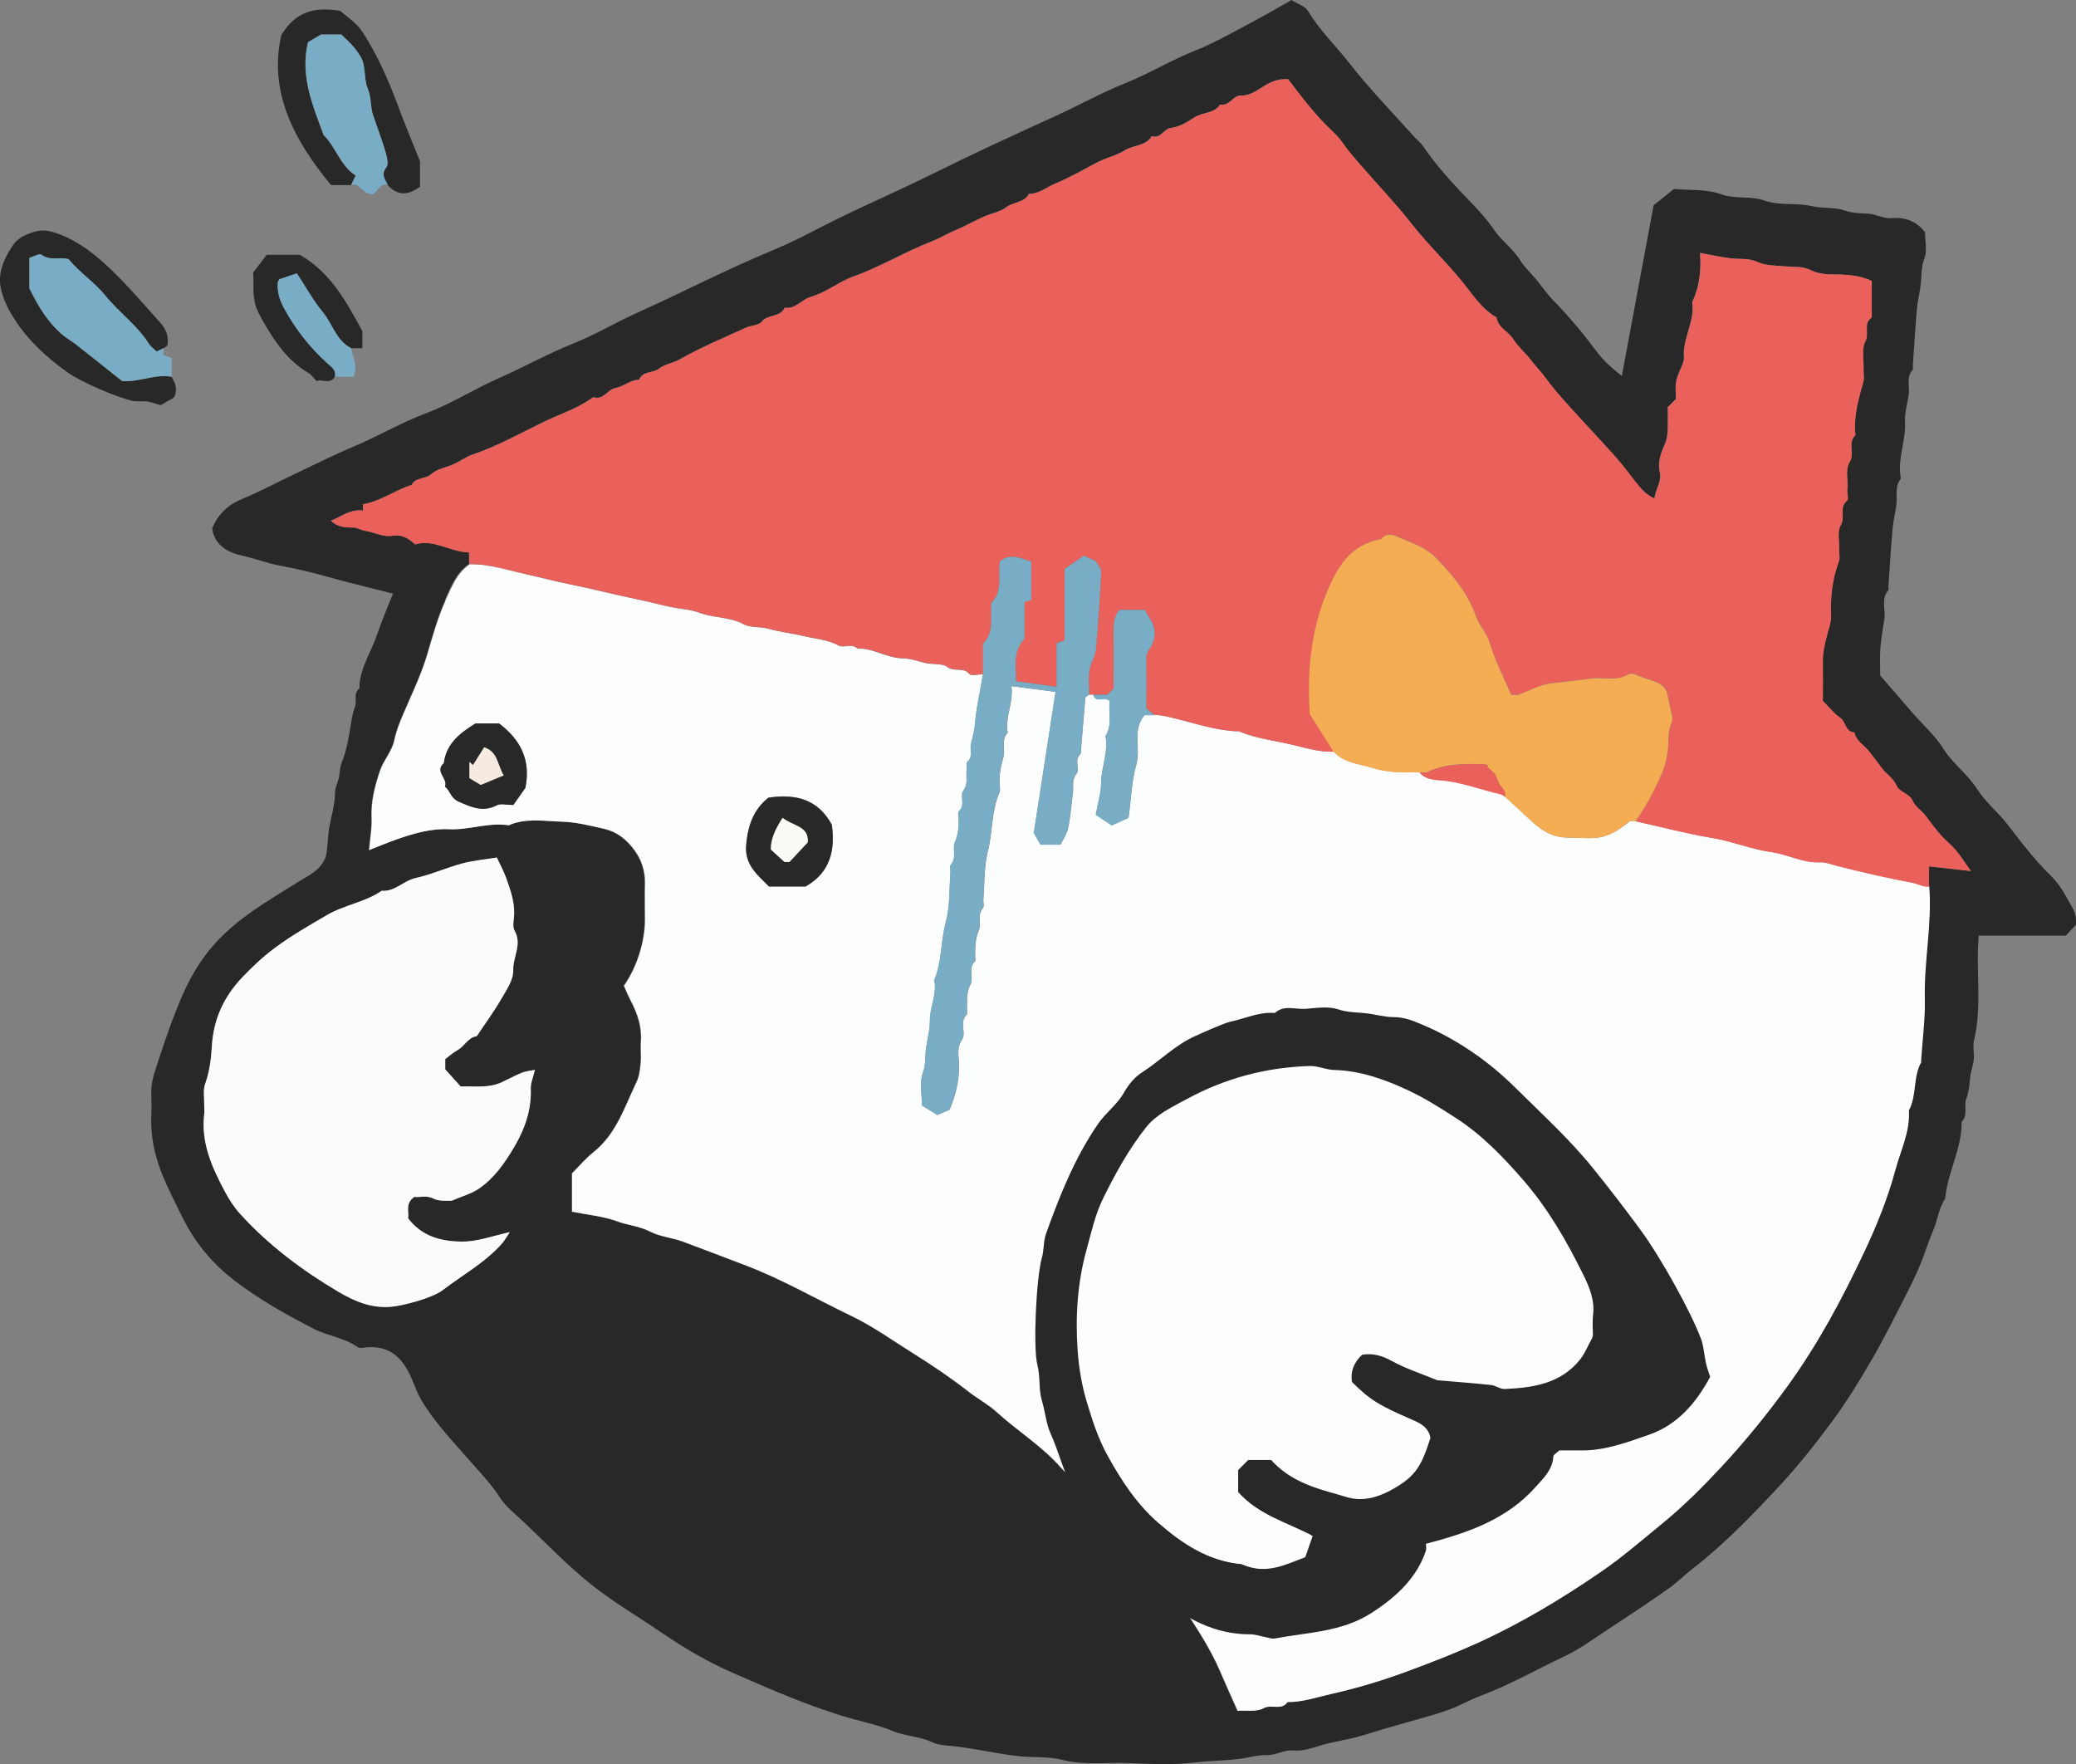
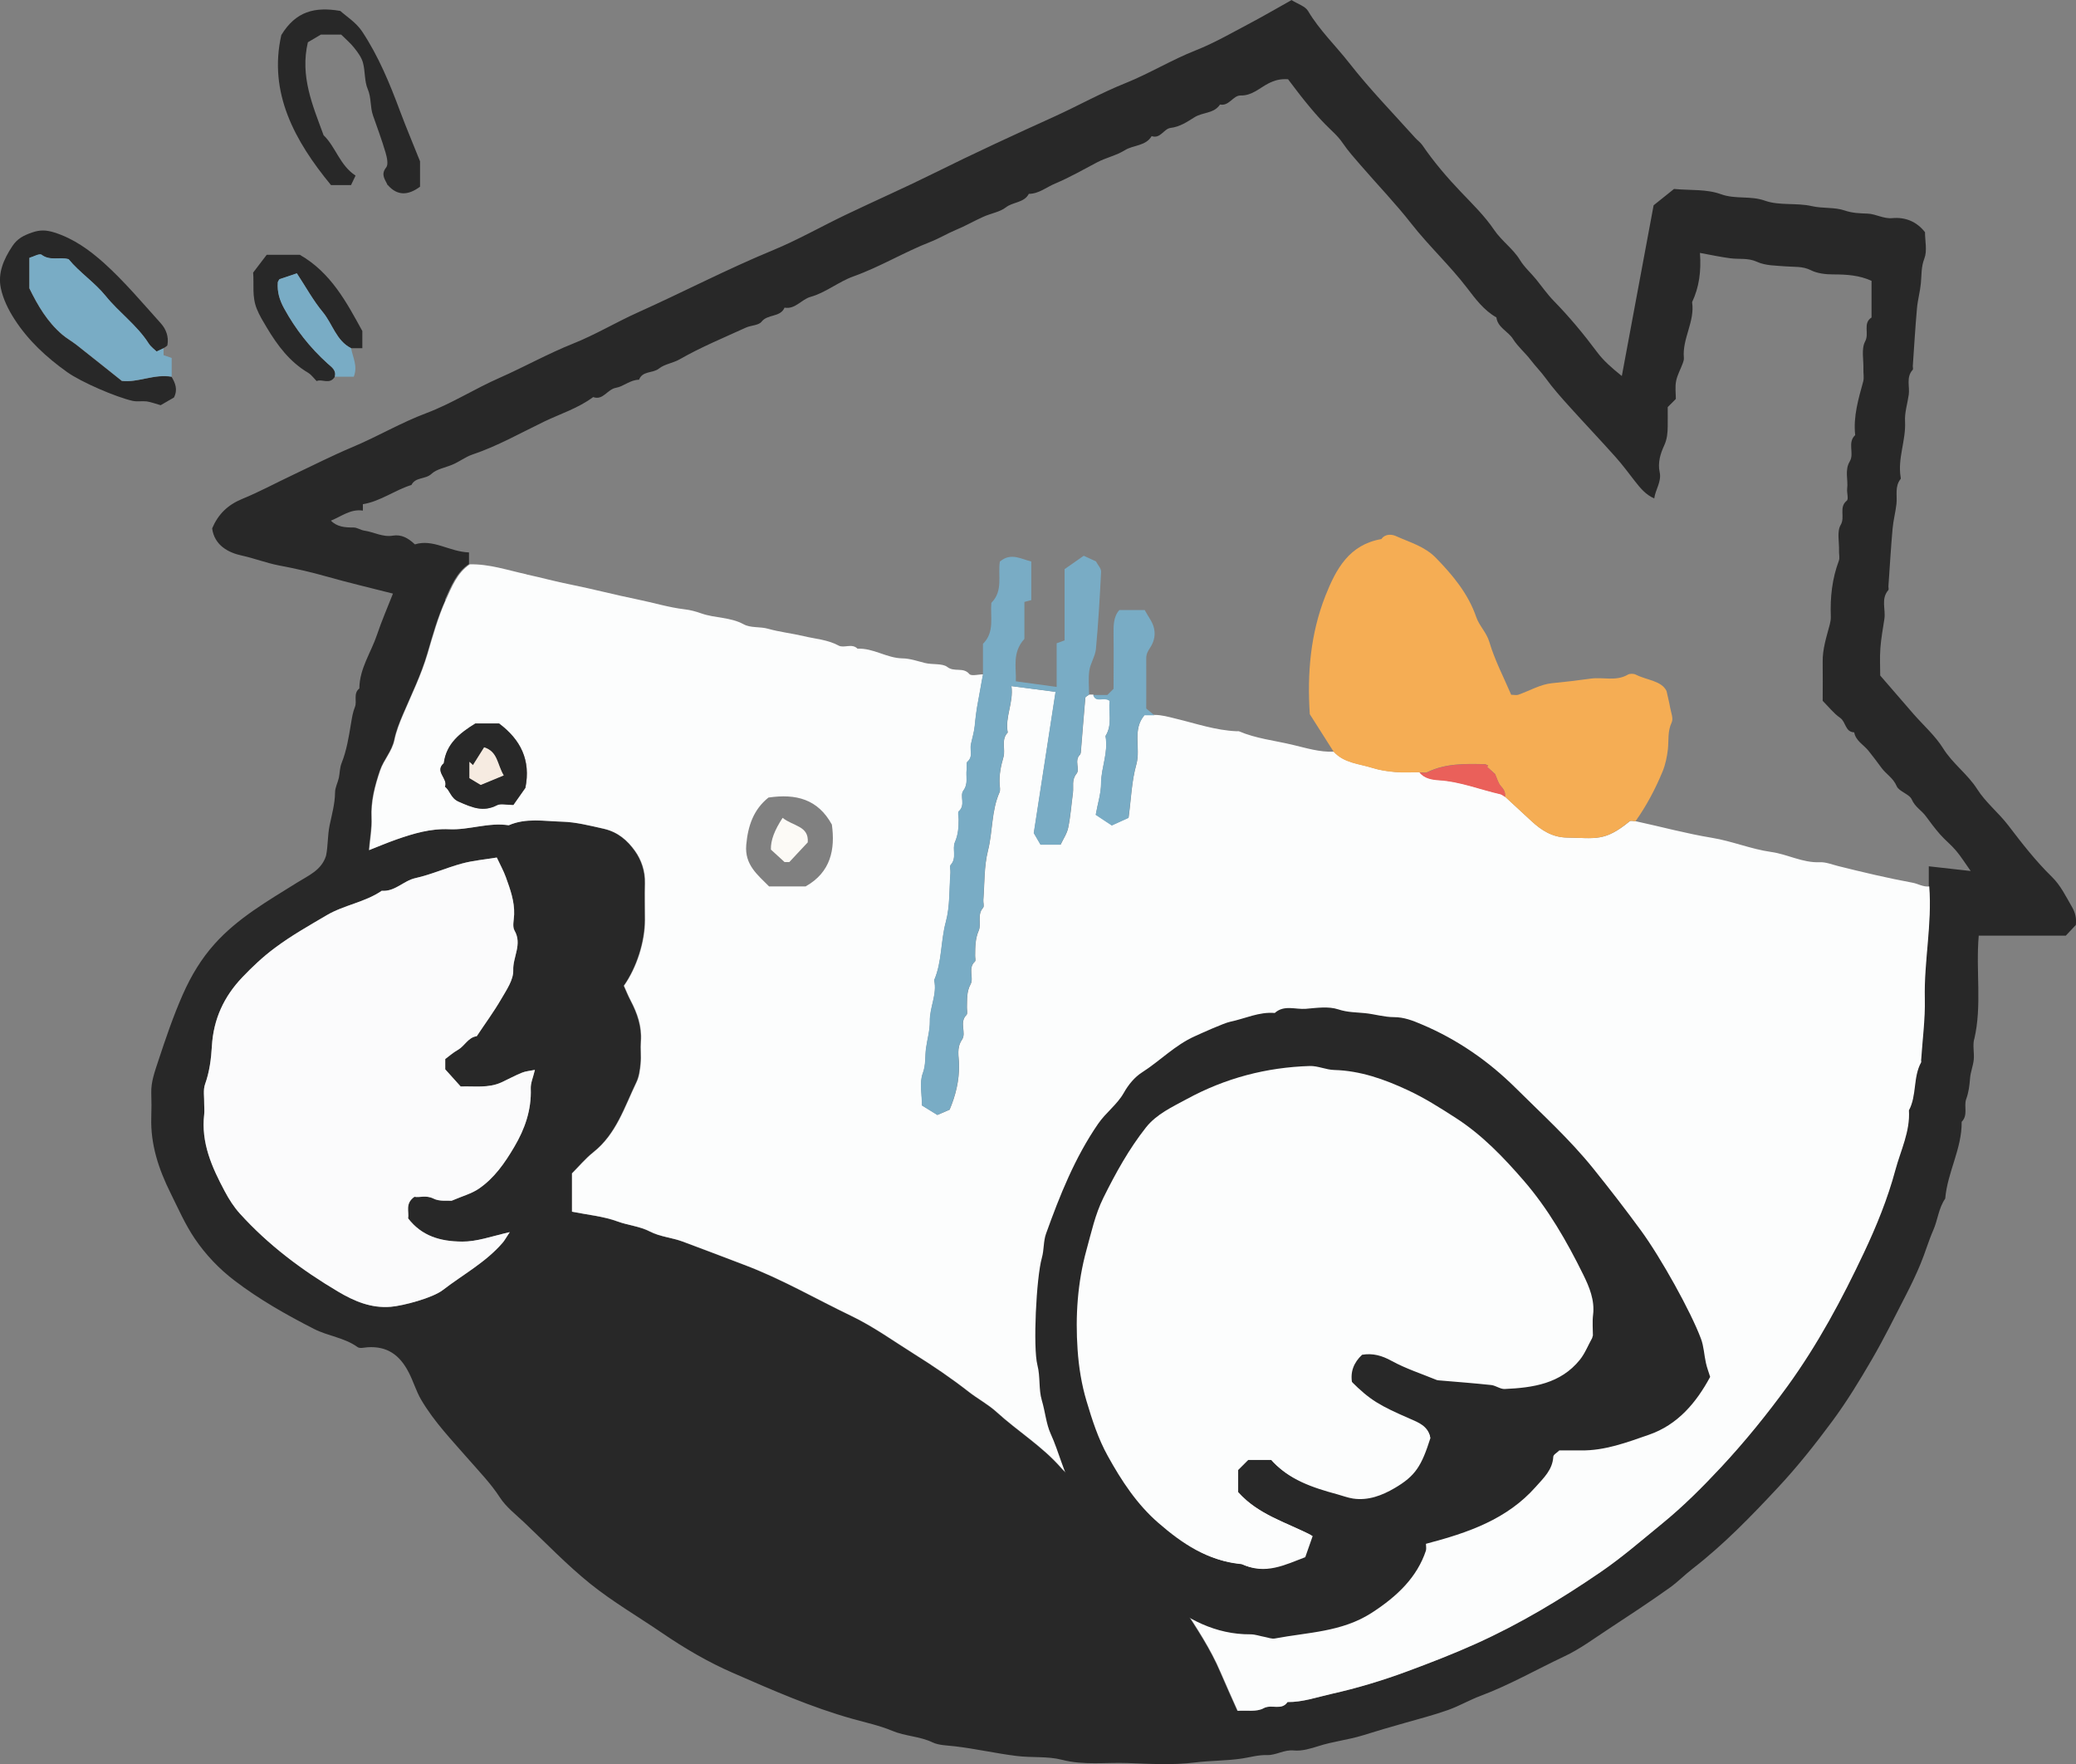
<svg xmlns="http://www.w3.org/2000/svg" id="_レイヤー_2" viewBox="0 0 229.87 195.32">
  <rect x="0" y="0" width="229.87" height="195.32" fill="#808080" stroke="none" />
  <defs>
    <style>.cls-1{fill:#f6ebe1;}.cls-2{fill:#f5ad54;}.cls-3{fill:#fcfdfd;}.cls-4{fill:#ea605a;}.cls-5{fill:#fbfbfc;}.cls-6{fill:#fcfaf6;}.cls-7{fill:#79acc5;}.cls-8{fill:#282828;}</style>
  </defs>
  <g id="_レイヤー_2-2">
    <g>
      <path class="cls-8" d="M218.59,115.06c-.17,.71,.03,1.51-.04,2.25-.07,.7-.36,1.38-.41,2.07-.06,.8-.15,1.54-.43,2.31-.28,.78,.24,1.77-.5,2.51,.04,2.97-1.58,5.59-1.82,8.5-.74,1.06-.82,2.36-1.33,3.51-.53,1.21-.89,2.49-1.4,3.71-.48,1.16-1.02,2.29-1.59,3.4-1.25,2.42-2.45,4.87-3.82,7.22-1.35,2.32-2.75,4.62-4.34,6.77-1.9,2.57-3.89,5.08-6.07,7.41-2.95,3.16-5.97,6.28-9.39,8.93-.87,.67-1.64,1.46-2.51,2.09-2.25,1.61-4.56,3.12-6.87,4.64-1.59,1.04-3.14,2.2-4.85,3-3.08,1.45-6.05,3.16-9.25,4.36-1.24,.46-2.39,1.14-3.63,1.58-1.58,.56-3.21,.98-4.82,1.44-1.55,.44-3.11,.89-4.63,1.37-1.62,.5-3.3,.67-4.91,1.19-.82,.26-1.83,.57-2.71,.48-1.09-.11-1.96,.54-2.98,.51-.94-.03-1.85,.24-2.76,.38-1.72,.26-3.48,.22-5.23,.44-2.44,.31-4.96,.15-7.44,.06-2.42-.09-4.84,.27-7.28-.36-1.58-.41-3.32-.21-5-.42-2.29-.28-4.54-.8-6.83-1.07-.82-.1-1.8-.1-2.5-.44-1.43-.68-3.01-.67-4.44-1.27-1.41-.59-2.94-.92-4.41-1.33-4.58-1.28-8.92-3.2-13.25-5.09-2.74-1.19-5.37-2.73-7.87-4.44-2.64-1.8-5.42-3.42-7.9-5.41-2.6-2.09-4.92-4.52-7.35-6.82-.93-.88-1.99-1.69-2.67-2.74-1-1.54-2.26-2.84-3.44-4.19-1.86-2.14-3.82-4.15-5.28-6.63-.58-.99-.87-2.06-1.39-3.05-1-1.93-2.38-2.91-4.55-2.77-.37,.03-.86,.16-1.11-.02-1.45-1.05-3.26-1.21-4.82-2.01-3.08-1.57-6.09-3.28-8.81-5.36-1.67-1.27-3.18-2.84-4.41-4.66-1.07-1.59-1.82-3.32-2.66-5.01-1.31-2.63-2.23-5.37-2.14-8.37,.03-.9,.03-1.81,0-2.71-.04-1.24,.39-2.38,.76-3.52,.83-2.51,1.67-5,2.75-7.44,.92-2.07,2.03-3.91,3.49-5.54,2.57-2.88,5.91-4.78,9.14-6.8,1.27-.8,2.7-1.36,3.21-2.97,.23-1.09,.16-2.23,.4-3.39,.24-1.16,.59-2.38,.6-3.63,0-.54,.3-1.07,.42-1.62,.12-.55,.08-1.08,.32-1.67,.54-1.36,.78-2.85,1.02-4.31,.11-.64,.19-1.24,.44-1.86,.26-.63-.22-1.49,.49-2.05,.01-2.2,1.3-3.98,1.96-5.96,.5-1.49,1.13-2.94,1.76-4.54-2.55-.65-4.94-1.21-7.3-1.88-1.76-.5-3.56-.91-5.33-1.24-1.4-.27-2.72-.79-4.1-1.09-1.49-.32-3.04-1.13-3.29-3.01,.67-1.58,1.73-2.6,3.3-3.25,1.93-.79,3.77-1.79,5.66-2.68,2.2-1.04,4.38-2.15,6.62-3.09,2.76-1.16,5.33-2.69,8.16-3.75,2.79-1.05,5.35-2.7,8.09-3.9,2.74-1.21,5.34-2.67,8.14-3.79,2.44-.97,4.73-2.35,7.15-3.44,5.01-2.25,9.89-4.8,14.98-6.9,2.76-1.14,5.38-2.64,8.08-3.93,3.26-1.56,6.58-3.02,9.82-4.63,4.37-2.17,8.79-4.21,13.23-6.22,2.66-1.21,5.21-2.64,7.93-3.73,2.64-1.06,5.09-2.57,7.76-3.62,2-.79,3.89-1.88,5.8-2.89,1.6-.84,3.17-1.76,4.8-2.67,.7,.44,1.52,.68,1.83,1.21,1.26,2.13,3.05,3.83,4.56,5.76,2.26,2.89,4.84,5.54,7.3,8.28,.25,.28,.58,.5,.79,.81,1.28,1.87,2.74,3.58,4.31,5.22,1.27,1.33,2.61,2.64,3.63,4.15,.85,1.25,2.11,2.1,2.86,3.33,.52,.85,1.22,1.44,1.81,2.17,.64,.79,1.22,1.63,1.93,2.36,1.74,1.78,3.32,3.68,4.81,5.68,.69,.93,1.59,1.73,2.74,2.65,1.2-6.45,2.34-12.58,3.52-18.9,.64-.51,1.44-1.15,2.26-1.81,1.75,.17,3.61,0,5.19,.58,1.62,.59,3.26,.14,4.88,.72,1.59,.57,3.5,.21,5.18,.6,1.23,.28,2.53,.1,3.63,.48,.88,.3,1.7,.32,2.55,.35,.94,.04,1.74,.59,2.75,.5,1.41-.13,2.69,.37,3.61,1.56,0,.98,.26,2.06-.07,2.91-.37,.95-.3,1.84-.39,2.77-.09,.92-.35,1.83-.43,2.75-.19,2.12-.31,4.24-.46,6.36-.01,.15,.06,.36-.01,.44-.76,.83-.31,1.84-.44,2.76-.14,.99-.47,1.99-.41,2.97,.11,2.08-.83,4.05-.49,6.14,.01,.07,.03,.18,0,.22-.67,.83-.36,1.82-.46,2.75-.1,.92-.35,1.83-.43,2.75-.19,2.12-.31,4.24-.46,6.36-.01,.15,.06,.36-.01,.44-.85,.98-.27,2.14-.44,3.21-.16,1.06-.36,2.13-.44,3.2-.08,1.05-.02,2.11-.02,3.05,1.26,1.46,2.46,2.85,3.67,4.24,1.11,1.27,2.42,2.42,3.3,3.83,1.06,1.7,2.7,2.83,3.77,4.51,.93,1.47,2.37,2.61,3.44,4.01,1.51,1.98,3.03,3.94,4.81,5.68,.99,.96,1.57,2.19,2.25,3.36,.39,.67,.51,1.33,.42,1.99-.4,.43-.76,.81-1.11,1.18-3.19,0-6.35,0-9.64,0-.34,3.93,.38,7.73-.5,11.48ZM49.31,66.44c-.86,1.89-1.43,3.93-2.01,5.93-.69,2.35-1.76,4.53-2.72,6.77-.38,.89-.75,1.82-.94,2.76-.26,1.28-1.19,2.22-1.59,3.41-.57,1.7-1.03,3.42-.94,5.26,.05,1.12-.17,2.25-.28,3.55,1.01-.4,2.01-.82,3.03-1.18,1.89-.66,3.8-1.23,5.85-1.13,2.2,.1,4.35-.78,6.58-.44,1.92-.84,3.94-.45,5.9-.4,1.54,.04,3.08,.44,4.61,.78,1.6,.36,2.65,1.31,3.47,2.45,.71,.99,1.15,2.25,1.11,3.59-.04,1.35,0,2.71,0,4.06,0,2.4-.9,5.26-2.33,7.29,.23,.51,.46,1.09,.75,1.64,.74,1.41,1.25,2.86,1.13,4.5-.06,.82,.05,1.66-.03,2.48-.06,.7-.16,1.44-.46,2.06-1.32,2.74-2.23,5.73-4.76,7.74-.88,.7-1.61,1.58-2.38,2.35,0,1.43,0,2.84,0,4.24,1.73,.35,3.46,.5,5.04,1.08,1.18,.43,2.44,.52,3.6,1.12,1.1,.57,2.42,.66,3.6,1.1,2.28,.84,4.55,1.73,6.82,2.58,4.12,1.55,7.92,3.77,11.87,5.66,2.46,1.18,4.71,2.81,7.03,4.26,2.05,1.28,4.05,2.64,5.96,4.13,1.01,.79,2.17,1.4,3.11,2.26,2.33,2.12,5.06,3.79,7.15,6.19,.5,.57,1.15,1.01,1.73,1.51,.52,.45,1.08,.86,1.54,1.36,.94,1.02,1.82,2.1,2.72,3.15,.9,1.06,1.9,2.02,2.78,3.11,1.64,2.02,3.27,4.05,4.68,6.22,1.52,2.34,3.09,4.68,4.19,7.28,.6,1.41,1.23,2.8,1.88,4.25,.99-.07,2.1,.14,2.86-.28,.89-.49,2,.3,2.66-.69,1.67,.02,3.22-.53,4.82-.89,2.87-.65,5.69-1.49,8.44-2.51,2.54-.94,5.07-1.92,7.54-3.03,4.88-2.19,9.45-4.93,13.85-7.95,2.4-1.64,4.58-3.54,6.82-5.37,2.38-1.94,4.52-4.1,6.59-6.31,2.61-2.8,5.02-5.77,7.29-8.9,3.37-4.65,6.04-9.64,8.47-14.79,1.4-2.96,2.63-6.02,3.48-9.15,.58-2.16,1.65-4.27,1.5-6.61,.89-1.66,.44-3.65,1.35-5.31,.03-.06,0-.15,0-.22,.15-2.27,.47-4.54,.41-6.81-.1-4.17,.82-8.28,.49-12.45,0-.68,0-1.35,0-2.23,1.47,.17,2.93,.33,4.64,.52-.66-.92-1.09-1.63-1.63-2.26-.53-.63-1.19-1.15-1.74-1.77-.57-.65-1.09-1.34-1.6-2.04-.47-.64-1.19-1.01-1.55-1.84-.27-.62-1.41-.87-1.68-1.49-.38-.9-1.16-1.32-1.67-2.01-.47-.64-.94-1.27-1.44-1.89-.54-.68-1.41-1.09-1.59-2.05-1.01-.04-.91-1.15-1.55-1.6-.73-.51-1.3-1.25-1.94-1.89,0-1.43,.02-2.85,0-4.28-.03-1.46,.43-2.81,.79-4.19,.07-.28,.12-.57,.11-.86-.08-2.12,.14-4.18,.89-6.18,.12-.33,0-.75,.02-1.12,.03-.96-.25-2.12,.18-2.84,.53-.89-.24-1.95,.68-2.69,.22-.18-.01-.87,.04-1.31,.13-1.01-.3-2.05,.29-3.04,.53-.88-.3-2.08,.6-2.91-.23-2.06,.36-4,.89-5.95,.11-.42,0-.9,.02-1.35,.03-1.04-.25-2.25,.19-3.07,.49-.89-.29-2.01,.71-2.65v-4.06c-1.35-.62-2.77-.71-4.23-.71-.84,0-1.77-.1-2.5-.47-.92-.46-1.84-.34-2.77-.42-1.07-.09-2.24-.07-3.17-.5-1.02-.47-2.01-.26-3-.4-1.05-.14-2.08-.36-3.33-.59,.15,2.04-.09,3.8-.87,5.45,.33,2.15-1.11,4.04-.91,6.17,.02,.2-.06,.42-.13,.62-.24,.65-.6,1.28-.73,1.95-.13,.65-.03,1.34-.03,1.98-.3,.3-.56,.56-.9,.9,0,.67,.01,1.41,0,2.15-.01,.72-.06,1.38-.39,2.1-.41,.88-.73,1.9-.5,2.95,.23,1.06-.47,1.92-.6,2.91-.93-.4-1.53-1.13-2.12-1.88-.71-.91-1.4-1.85-2.17-2.71-1.67-1.87-3.39-3.68-5.07-5.54-.93-1.03-1.86-2.07-2.67-3.19-.51-.7-1.11-1.3-1.63-1.98-.62-.82-1.44-1.49-1.98-2.35-.54-.86-1.69-1.25-1.84-2.39-1.39-.79-2.32-2.05-3.26-3.28-1.91-2.49-4.22-4.63-6.15-7.09-1.75-2.24-3.71-4.27-5.56-6.41-.71-.82-1.45-1.64-2.06-2.54-.54-.8-1.27-1.39-1.92-2.06-.77-.78-1.49-1.63-2.18-2.48-.69-.84-1.33-1.72-1.94-2.51-.87-.05-1.47,.11-2.18,.47-.96,.49-1.8,1.36-3.07,1.33-.83-.02-1.27,1.21-2.28,1-.66,1.01-1.91,.84-2.81,1.4-.81,.51-1.64,1.07-2.66,1.19-.76,.09-1.12,1.24-2.1,.91-.67,1.12-2.01,.96-2.97,1.56-.93,.58-2.07,.82-3.05,1.33-1.55,.81-3.06,1.69-4.67,2.36-.96,.4-1.8,1.14-2.91,1.14-.53,1.01-1.75,.87-2.56,1.51-.62,.49-1.64,.65-2.48,1.03-1.01,.45-1.98,1.02-3.01,1.44-.96,.4-1.86,.95-2.83,1.33-2.92,1.14-5.6,2.78-8.57,3.84-1.61,.58-3.05,1.79-4.7,2.25-1.05,.29-1.7,1.41-2.9,1.2-.47,1.1-1.86,.68-2.55,1.56-.32,.41-1.16,.39-1.73,.65-2.47,1.13-4.98,2.16-7.35,3.52-.72,.41-1.64,.51-2.27,1.01-.69,.55-1.83,.23-2.21,1.24-.97,0-1.74,.76-2.54,.89-.99,.17-1.43,1.43-2.54,1.03-1.65,1.23-3.6,1.84-5.42,2.71-2.63,1.27-5.17,2.72-7.97,3.66-.73,.24-1.45,.81-2.24,1.13-.77,.32-1.7,.47-2.27,1-.67,.63-1.77,.33-2.22,1.23-1.86,.58-3.45,1.82-5.38,2.13v.71c-1.36-.21-2.38,.65-3.54,1.11,.7,.71,1.58,.76,2.51,.76,.4,0,.79,.29,1.2,.35,1.06,.15,2.03,.75,3.17,.55,.91-.15,1.68,.26,2.42,.97,2.03-.64,3.82,.82,5.99,.89v1.28c-1.42,.96-2.01,2.53-2.66,3.96Zm1.83,71.02c-2.38-.02-4.43-.6-5.95-2.57,.13-.73-.37-1.64,.7-2.39,.56,.12,1.26-.22,2.11,.2,.67,.34,1.58,.2,2,.24,1.24-.53,2.22-.79,3.01-1.33,1.72-1.17,2.89-2.86,3.93-4.63,1.18-1.99,1.92-4.1,1.83-6.47-.02-.61,.26-1.22,.46-2.06-.54,.11-1.02,.14-1.43,.31-.77,.31-1.51,.72-2.27,1.07-1.46,.67-3.02,.4-4.52,.46-.52-.57-1.01-1.12-1.71-1.9v-1.14c.38-.28,.86-.71,1.41-1.02,.75-.43,1.12-1.38,2.08-1.51,.9-1.36,1.87-2.67,2.69-4.08,.59-1.02,1.39-2.16,1.35-3.23-.05-1.47,1.02-2.87,.14-4.39-.26-.45-.06-1.18-.04-1.78,.05-1.46-.44-2.8-.92-4.13-.26-.72-.64-1.39-1-2.17-1.33,.22-2.62,.33-3.84,.66-1.75,.47-3.42,1.23-5.18,1.62-1.33,.3-2.26,1.52-3.72,1.4-1.86,1.28-4.17,1.57-6.1,2.71-1.95,1.15-3.91,2.25-5.74,3.62-1.32,.98-2.48,2.08-3.6,3.25-2.03,2.13-3.2,4.63-3.37,7.64-.08,1.38-.26,2.82-.75,4.18-.24,.66-.08,1.47-.1,2.22,0,.38,.04,.76,0,1.13-.37,3.15,.86,5.87,2.28,8.53,.46,.87,1.01,1.73,1.67,2.46,3.14,3.47,6.85,6.25,10.86,8.63,1.8,1.07,3.67,1.87,5.85,1.69,1.36-.11,4.64-.98,5.77-1.86,2.23-1.72,4.76-3.07,6.63-5.25,.18-.21,.31-.45,.77-1.15-2.11,.49-3.63,1.06-5.3,1.05Z" />
      <path class="cls-8" d="M18.11,38.55c.15-.12,.41-.22,.43-.36,.16-.91-.15-1.75-.73-2.39-2.03-2.26-4-4.6-6.24-6.63-1.6-1.44-3.39-2.75-5.55-3.43-.88-.28-1.59-.31-2.47,0-.91,.32-1.62,.65-2.19,1.52-.95,1.44-1.62,2.96-1.27,4.64,.25,1.2,.83,2.38,1.5,3.42,1.52,2.37,3.57,4.26,5.85,5.88,1.56,1.11,5.39,2.76,7.24,3.18,.5,.11,1.05,0,1.56,.06,.48,.07,.94,.25,1.55,.42,.42-.24,.96-.56,1.47-.85,.45-.88,.15-1.59-.26-2.29-1.92-.34-3.74,.67-5.51,.46-1.74-1.38-3.37-2.69-5.02-3.99-.5-.39-1.07-.71-1.56-1.12-1.68-1.42-2.75-3.28-3.66-5.14,0-1.1,0-2.14,0-3.37,.46-.13,1.12-.51,1.35-.34,.94,.71,2.01,.2,2.99,.49,1.22,1.48,2.87,2.55,4.11,4.08,1.48,1.83,3.46,3.22,4.75,5.24,.25,.39,.65,.67,.88,.9,.39-.18,.58-.27,.77-.36Z" />
      <path class="cls-8" d="M42.94,20.49c1.08,1.23,2.27,1.14,3.57,.18v-2.81c-.77-1.94-1.53-3.72-2.21-5.54-1.14-3.07-2.39-6.1-4.2-8.83-.66-1-1.78-1.7-2.42-2.28-2.84-.49-4.93,.05-6.53,2.67-1.44,6.37,1.46,11.71,5.5,16.61h2.22c.17-.37,.35-.74,.5-1.05-1.75-1.14-2.19-3.17-3.54-4.47-1.2-3.28-2.63-6.52-1.74-10.29,.44-.26,.98-.58,1.44-.85h2.25c.52,.52,1.05,.96,1.46,1.49,.39,.49,.79,1.04,.95,1.62,.26,.96,.15,2.04,.53,2.93,.41,.96,.25,1.97,.58,2.91,.48,1.37,.99,2.74,1.4,4.14,.15,.52,.32,1.3,.06,1.62-.64,.8-.11,1.33,.16,1.96Z" />
      <path class="cls-7" d="M18.11,38.55c-.19,.09-.38,.18-.77,.36-.22-.22-.63-.51-.88-.9-1.29-2.02-3.27-3.41-4.75-5.24-1.24-1.53-2.89-2.59-4.11-4.08-.99-.28-2.05,.22-2.99-.49-.24-.18-.89,.21-1.35,.34,0,1.23,0,2.27,0,3.37,.91,1.87,1.99,3.73,3.66,5.14,.49,.41,1.05,.73,1.56,1.12,1.65,1.29,3.29,2.61,5.02,3.99,1.77,.22,3.59-.8,5.51-.46v-2.07c-.24-.08-.49-.17-.9-.31v-.78Z" />
-       <path class="cls-7" d="M42.94,20.49c-.27-.63-.8-1.15-.16-1.96,.26-.32,.09-1.1-.06-1.62-.42-1.39-.92-2.76-1.4-4.14-.33-.94-.17-1.94-.58-2.91-.38-.89-.27-1.97-.53-2.93-.16-.59-.56-1.13-.95-1.62-.42-.53-.94-.96-1.46-1.49h-2.25c-.47,.28-1.01,.6-1.44,.85-.9,3.76,.54,7,1.74,10.29,1.35,1.3,1.79,3.33,3.54,4.47-.15,.32-.32,.68-.5,1.05,.9-.29,1.12,.78,2.08,1,.75,.27,.97-1.36,1.98-1Z" />
      <path class="cls-8" d="M38.88,38.55h1.24v-1.9c-1.75-3.19-3.47-6.46-6.92-8.44-1.07,0-2.26,0-3.67,0-.41,.55-.93,1.22-1.5,1.97,.11,1.31-.15,2.66,.41,4.03,.3,.74,.69,1.37,1.09,2.04,1.2,2.01,2.56,3.83,4.62,5.04,.31,.19,.54,.52,.91,.9,.59-.28,1.44,.44,2.01-.47,.2-.74-.37-1.08-.8-1.47-1.95-1.77-3.54-3.78-4.81-6.1-.52-.95-.77-1.83-.7-2.86,0-.13,.12-.25,.18-.37,.6-.2,1.19-.4,1.93-.65,.98,1.49,1.8,3,2.88,4.3,1.08,1.3,1.47,3.15,3.13,3.99Z" />
      <path class="cls-7" d="M38.88,38.55c-1.66-.84-2.05-2.68-3.13-3.99-1.08-1.3-1.9-2.82-2.88-4.3-.74,.25-1.33,.45-1.93,.65-.06,.12-.18,.24-.18,.37-.07,1.03,.18,1.91,.7,2.86,1.27,2.32,2.86,4.34,4.81,6.1,.42,.38,1,.72,.8,1.47,.72,0,1.43,0,2.1,0,.47-1.19-.12-2.15-.29-3.16Z" />
      <path class="cls-3" d="M58.27,63.59c1.65,.35,3.28,.81,4.93,1.13,2.49,.5,4.94,1.15,7.41,1.65,1.73,.35,3.43,.88,5.2,1.09,.62,.07,1.25,.24,1.84,.45,1.53,.54,3.21,.4,4.68,1.2,.8,.44,1.79,.24,2.71,.5,1.27,.36,2.65,.51,3.96,.82,1.28,.31,2.63,.38,3.85,1.04,.6,.33,1.48-.29,2.1,.35,1.75-.09,3.23,1.04,4.97,1.07,.84,.01,1.69,.31,2.49,.51,.85,.21,1.93,.02,2.48,.44,.78,.61,1.77-.02,2.44,.78,.21,.26,1,.04,1.53,.04-.2,.98-.35,1.99-.54,2.95-.18,.92-.29,1.83-.38,2.76-.07,.7-.29,1.38-.43,2.07-.12,.62,.27,1.33-.38,1.89-.16,.13-.04,.57-.08,.86-.12,.77,.21,1.55-.37,2.34-.43,.58,.28,1.6-.5,2.28-.15,.13-.02,.58-.02,.88,0,.87-.04,1.69-.41,2.54-.33,.75,.24,1.75-.47,2.52-.15,.16,0,.58-.03,.88-.14,1.82-.04,3.7-.51,5.44-.58,2.13-.41,4.4-1.29,6.45,.35,1.57-.51,3-.48,4.55,.01,.99-.28,1.98-.42,2.97-.13,.92,0,1.81-.36,2.78-.39,1.04-.09,2.35-.09,3.57,.58,.36,1.13,.7,1.7,1.05,.43-.18,.88-.38,1.35-.58,.67-1.57,1.07-3.2,1.05-4.96-.01-.92-.31-1.86,.33-2.8,.51-.76-.35-1.9,.49-2.73,.15-.15,.04-.57,.05-.87,.03-.86-.05-1.69,.41-2.54,.38-.72-.34-1.77,.48-2.51,.11-.1,.01-.43,.02-.66,.01-.94,0-1.84,.4-2.77,.32-.75-.21-1.74,.48-2.52,.15-.17,0-.58,.03-.88,.14-1.82,.07-3.69,.51-5.44,.54-2.14,.37-4.4,1.28-6.46,.11-.25,.03-.6,.01-.9-.06-1.02,.13-1.99,.42-2.98,.26-.88-.3-1.93,.48-2.74-.33-1.71,.66-3.28,.41-5.14,1.71,.23,3.26,.43,4.89,.64-.78,5.09-1.58,10.27-2.41,15.63,.15,.25,.43,.74,.75,1.29h2.21c.3-.64,.72-1.24,.85-1.91,.26-1.27,.35-2.57,.52-3.85,.09-.7-.17-1.4,.4-2.11,.4-.49-.28-1.45,.37-2.09,.12-.12,.11-.4,.13-.62,.16-1.89,.3-3.79,.47-5.68,.01-.13,.28-.24,.43-.36h.45c.3,.96,1.18,.16,1.83,.67-.18,1.22,.34,2.61-.47,3.9,.34,1.78-.47,3.45-.49,5.21,0,1.13-.37,2.25-.59,3.5,.54,.36,1.03,.68,1.78,1.18,.41-.19,1.17-.53,1.85-.84,.28-2.08,.34-4.06,.86-5.9,.51-1.81-.49-3.83,.91-5.47h1.09c.79,0,1.53,.21,2.3,.4,2.26,.54,4.48,1.32,6.83,1.41,.07,0,.16-.02,.22,0,1.89,.81,3.92,1.02,5.9,1.49,1.53,.36,3.02,.84,4.62,.77,1.15,1.26,2.81,1.32,4.29,1.79,.8,.25,1.66,.38,2.5,.45,.89,.08,1.79,.02,2.69,.02,.56,.7,1.43,.82,2.18,.87,2.35,.15,4.51,1.03,6.76,1.54,.19,.04,.36,.2,.54,.31,.97,.9,1.94,1.79,2.91,2.69,1.12,1.04,2.32,1.81,3.94,1.84,3.2,.05,4.17,.47,6.94-1.8,.13-.11,.44-.01,.66-.01,2.82,.61,5.6,1.37,8.46,1.84,2.2,.36,4.32,1.25,6.52,1.56,1.84,.25,3.49,1.22,5.4,1.14,.68-.03,1.38,.26,2.06,.43,2.73,.68,5.46,1.33,8.23,1.84,.6,.11,1.17,.49,1.84,.41,.33,4.17-.59,8.28-.49,12.45,.05,2.26-.26,4.54-.41,6.81,0,.07,.03,.17,0,.22-.91,1.65-.46,3.65-1.35,5.31,.15,2.34-.92,4.45-1.5,6.61-.84,3.13-2.08,6.19-3.48,9.15-2.43,5.15-5.1,10.14-8.47,14.79-2.27,3.12-4.68,6.09-7.29,8.9-2.07,2.22-4.21,4.37-6.59,6.31-2.24,1.83-4.42,3.73-6.82,5.37-4.41,3.02-8.98,5.76-13.85,7.95-2.47,1.11-5,2.09-7.54,3.03-2.75,1.02-5.57,1.87-8.44,2.51-1.6,.36-3.15,.91-4.82,.89-.66,.99-1.77,.19-2.66,.69-.76,.42-1.87,.21-2.86,.28-.64-1.45-1.28-2.84-1.88-4.25-1.1-2.6-2.66-4.94-4.19-7.28-1.41-2.17-3.05-4.2-4.68-6.22-.88-1.09-1.88-2.05-2.78-3.11-.9-1.06-1.78-2.13-2.72-3.15-.46-.5-1.02-.91-1.54-1.36-.58-.5-1.23-.94-1.73-1.51-2.09-2.4-4.82-4.07-7.15-6.19-.94-.86-2.1-1.47-3.11-2.26-1.91-1.49-3.91-2.85-5.96-4.13-2.33-1.46-4.57-3.08-7.03-4.26-3.95-1.9-7.74-4.11-11.87-5.66-2.27-.86-4.54-1.74-6.82-2.58-1.18-.43-2.51-.53-3.6-1.1-1.16-.6-2.42-.68-3.6-1.12-1.58-.58-3.31-.73-5.04-1.08,0-1.4,0-2.8,0-4.24,.77-.77,1.5-1.65,2.38-2.35,2.53-2.01,3.44-5,4.76-7.74,.3-.62,.39-1.36,.46-2.06,.08-.82-.03-1.66,.03-2.48,.12-1.63-.39-3.09-1.13-4.5-.29-.55-.52-1.13-.75-1.64,1.43-2.03,2.33-4.88,2.33-7.29,0-1.35-.03-2.71,0-4.06,.04-1.34-.4-2.6-1.11-3.59-.82-1.14-1.87-2.09-3.47-2.45-1.53-.34-3.07-.74-4.61-.78-1.96-.05-3.99-.44-5.9,.4-2.23-.35-4.38,.54-6.58,.44-2.06-.1-3.96,.47-5.85,1.13-1.02,.36-2.02,.78-3.03,1.18,.11-1.29,.33-2.43,.28-3.55-.09-1.84,.36-3.56,.94-5.26,.4-1.19,1.33-2.12,1.59-3.41,.2-.95,.56-1.87,.94-2.76,.95-2.24,2.03-4.42,2.72-6.77,.59-2,1.16-4.04,2.01-5.93,.65-1.43,1.24-3,2.66-3.96,2.17-.05,4.21,.66,6.3,1.11Zm24.36,29.96c-.19,2.19,1.25,3.3,2.53,4.59h4.04c2.8-1.57,3.29-4.12,2.91-6.85-1.54-2.81-3.96-3.44-7.02-2.99-1.66,1.33-2.27,3.13-2.46,5.24Zm-24.45-6.33c.62-3.06-.53-5.34-2.92-7.13-.83,0-1.73,0-2.61,0-1.71,1.05-3.23,2.23-3.5,4.4-1.07,.92,.51,1.71,.13,2.6,.59,.45,.61,1.26,1.53,1.66,1.45,.63,2.69,1.19,4.23,.39,.41-.22,1.04-.03,1.81-.03,.47-.67,.93-1.32,1.33-1.89Z" />
-       <path class="cls-4" d="M181.09,90.93c2.82,.61,5.6,1.37,8.46,1.84,2.2,.36,4.32,1.25,6.52,1.56,1.84,.25,3.49,1.22,5.4,1.14,.68-.03,1.38,.26,2.06,.43,2.73,.68,5.46,1.33,8.23,1.84,.6,.11,1.17,.49,1.84,.41,0-.68,0-1.35,0-2.23,1.47,.17,2.93,.33,4.64,.52-.66-.92-1.09-1.63-1.63-2.26-.53-.63-1.19-1.15-1.74-1.77-.57-.65-1.09-1.34-1.6-2.04-.47-.64-1.19-1.01-1.55-1.84-.27-.62-1.41-.87-1.68-1.49-.38-.9-1.16-1.32-1.67-2.01-.47-.64-.94-1.27-1.44-1.89-.54-.68-1.41-1.09-1.59-2.05-1.01-.04-.91-1.15-1.55-1.6-.73-.51-1.3-1.25-1.94-1.89,0-1.43,.02-2.85,0-4.28-.03-1.46,.43-2.81,.79-4.19,.07-.28,.12-.57,.11-.86-.08-2.12,.14-4.18,.89-6.18,.12-.33,0-.75,.02-1.12,.03-.96-.25-2.12,.18-2.84,.53-.89-.24-1.95,.68-2.69,.22-.18-.01-.87,.04-1.31,.13-1.01-.3-2.05,.29-3.04,.53-.88-.3-2.08,.6-2.91-.23-2.06,.36-4,.89-5.95,.11-.42,0-.9,.02-1.35,.03-1.04-.25-2.25,.19-3.07,.49-.89-.29-2.01,.71-2.65,0-1.35,0-2.71,0-4.06-1.35-.62-2.77-.71-4.23-.71-.84,0-1.77-.1-2.5-.47-.92-.46-1.84-.34-2.77-.42-1.07-.09-2.24-.07-3.17-.5-1.02-.47-2.01-.26-3-.4-1.05-.14-2.08-.36-3.33-.59,.15,2.04-.09,3.8-.87,5.45,.33,2.15-1.11,4.04-.91,6.17,.02,.2-.06,.42-.13,.62-.24,.65-.6,1.28-.73,1.95-.13,.65-.03,1.34-.03,1.98-.3,.3-.56,.56-.9,.9,0,.67,.01,1.41,0,2.15-.01,.72-.06,1.38-.39,2.1-.41,.88-.73,1.9-.5,2.95,.23,1.06-.47,1.92-.6,2.91-.93-.4-1.53-1.13-2.12-1.88-.71-.91-1.4-1.85-2.17-2.71-1.67-1.87-3.39-3.68-5.07-5.54-.93-1.03-1.86-2.07-2.67-3.19-.51-.7-1.11-1.3-1.63-1.98-.62-.82-1.44-1.49-1.98-2.35-.54-.86-1.69-1.25-1.84-2.39-1.39-.79-2.32-2.05-3.26-3.28-1.91-2.49-4.22-4.63-6.15-7.09-1.75-2.24-3.71-4.27-5.56-6.41-.71-.82-1.45-1.64-2.06-2.54-.54-.8-1.27-1.39-1.92-2.06-.77-.78-1.49-1.63-2.18-2.48-.69-.84-1.33-1.72-1.94-2.51-.87-.05-1.47,.11-2.18,.47-.96,.49-1.8,1.36-3.07,1.33-.83-.02-1.27,1.21-2.28,1-.66,1.01-1.91,.84-2.81,1.4-.81,.51-1.64,1.07-2.66,1.19-.76,.09-1.12,1.24-2.1,.91-.67,1.12-2.01,.96-2.97,1.56-.93,.58-2.07,.82-3.05,1.33-1.55,.81-3.06,1.69-4.67,2.36-.96,.4-1.8,1.14-2.91,1.14-.53,1.01-1.75,.87-2.56,1.51-.62,.49-1.64,.65-2.48,1.03-1.01,.45-1.98,1.02-3.01,1.44-.96,.4-1.86,.95-2.83,1.33-2.92,1.14-5.6,2.78-8.57,3.84-1.61,.58-3.05,1.79-4.7,2.25-1.05,.29-1.7,1.41-2.9,1.2-.47,1.1-1.86,.68-2.55,1.56-.32,.41-1.16,.39-1.73,.65-2.47,1.13-4.98,2.16-7.35,3.52-.72,.41-1.64,.51-2.27,1.01-.69,.55-1.83,.23-2.21,1.24-.97,0-1.74,.76-2.54,.89-.99,.17-1.43,1.43-2.54,1.03-1.65,1.23-3.6,1.84-5.42,2.71-2.63,1.27-5.17,2.72-7.97,3.66-.73,.24-1.45,.81-2.24,1.13-.77,.32-1.7,.47-2.27,1-.67,.63-1.77,.33-2.22,1.23-1.86,.58-3.45,1.82-5.38,2.13v.71c-1.36-.21-2.38,.65-3.54,1.11,.7,.71,1.58,.76,2.51,.76,.4,0,.79,.29,1.2,.35,1.06,.15,2.03,.75,3.17,.55,.91-.15,1.68,.26,2.42,.97,2.03-.64,3.82,.82,5.99,.89v1.28c2.17-.05,4.21,.66,6.3,1.11,1.65,.35,3.28,.81,4.93,1.13,2.49,.5,4.94,1.15,7.41,1.65,1.73,.35,3.43,.88,5.2,1.09,.62,.07,1.25,.24,1.84,.45,1.53,.54,3.21,.4,4.68,1.2,.8,.44,1.79,.24,2.71,.5,1.27,.36,2.65,.51,3.96,.82,1.28,.31,2.63,.38,3.85,1.04,.6,.33,1.48-.29,2.1,.35,1.75-.09,3.23,1.04,4.97,1.07,.84,.01,1.69,.31,2.49,.51,.85,.21,1.93,.02,2.48,.44,.78,.61,1.77-.02,2.44,.78,.21,.26,1,.04,1.53,.04,0-1.13,0-2.25,0-3.38,1.33-1.31,.78-3.01,.93-4.54,1.34-1.33,.7-3.05,.94-4.56,1.23-1.06,2.38-.26,3.48-.02v4.28c-.28,.07-.48,.13-.76,.2v4.09c-1.38,1.53-.87,3.21-.95,4.7,1.62,.22,3.02,.41,4.52,.62v-4.83c.34-.12,.6-.21,.88-.32,0-1.3,0-2.57,0-3.84v-4.05c.75-.52,1.45-1.01,2.12-1.48,.53,.24,.97,.44,1.35,.62,.22,.42,.59,.8,.57,1.15-.14,2.85-.3,5.7-.57,8.55-.07,.81-.61,1.57-.73,2.38-.13,.88-.03,1.8-.03,2.7h.45c.58,0,1.16,0,1.58,0,.31-.31,.47-.47,.68-.68,0-1.96,.02-3.96,0-5.97-.01-1.02-.02-2.01,.64-2.75,1.02,0,1.97,0,2.81,0,.24,.41,.4,.71,.59,1,.68,1.06,.68,2.16,.01,3.17-.25,.39-.44,.7-.43,1.17,.02,1.92,0,3.85,0,5.56,.42,.35,.66,.55,.9,.75,.79,0,1.53,.21,2.3,.4,2.26,.54,4.48,1.32,6.83,1.41,.07,0,.16-.02,.22,0,1.89,.81,3.92,1.02,5.9,1.49,1.53,.36,3.02,.84,4.62,.77-.91-1.43-1.81-2.85-2.65-4.17-.3-4.56,.08-8.91,1.73-13.11,1.18-3.01,2.64-5.66,6.2-6.28,.44-.63,1.2-.52,1.63-.32,1.52,.69,3.16,1.12,4.42,2.42,1.87,1.93,3.56,3.96,4.44,6.51,.35,1.02,1.14,1.71,1.46,2.78,.6,2.03,1.61,3.94,2.42,5.85,.34,0,.58,.06,.78,0,1.25-.43,2.46-1.15,3.73-1.28,1.44-.14,2.88-.31,4.31-.51,1.36-.19,2.79,.33,4.1-.44,.22-.13,.64-.12,.88,0,1.24,.62,2.83,.66,3.4,1.81,.18,.82,.31,1.3,.39,1.79,.1,.57,.39,1.25,.18,1.69-.48,.99-.31,1.99-.42,2.99-.1,.83-.27,1.68-.59,2.45-.8,1.94-1.78,3.79-3,5.51Z" />
      <path class="cls-5" d="M56.44,136.41c-2.11,.49-3.63,1.06-5.3,1.05-2.38-.02-4.43-.6-5.95-2.57,.13-.73-.37-1.64,.7-2.39,.56,.12,1.26-.22,2.11,.2,.67,.34,1.58,.2,2,.24,1.24-.53,2.22-.79,3.01-1.33,1.72-1.17,2.89-2.86,3.93-4.63,1.18-1.99,1.92-4.1,1.83-6.47-.02-.61,.26-1.22,.46-2.06-.54,.11-1.02,.14-1.43,.31-.77,.31-1.51,.72-2.27,1.07-1.46,.67-3.02,.4-4.52,.46-.52-.57-1.01-1.12-1.71-1.9v-1.14c.38-.28,.86-.71,1.41-1.02,.75-.43,1.12-1.38,2.08-1.51,.9-1.36,1.87-2.67,2.69-4.08,.59-1.02,1.39-2.16,1.35-3.23-.05-1.47,1.02-2.87,.14-4.39-.26-.45-.06-1.18-.04-1.78,.05-1.46-.44-2.8-.92-4.13-.26-.72-.64-1.39-1-2.17-1.33,.22-2.62,.33-3.84,.66-1.75,.47-3.42,1.23-5.18,1.62-1.33,.3-2.26,1.52-3.72,1.4-1.86,1.28-4.17,1.57-6.1,2.71-1.95,1.15-3.91,2.25-5.74,3.62-1.32,.98-2.48,2.08-3.6,3.25-2.03,2.13-3.2,4.63-3.37,7.64-.08,1.38-.26,2.82-.75,4.18-.24,.66-.08,1.47-.1,2.22,0,.38,.04,.76,0,1.13-.37,3.15,.86,5.87,2.28,8.53,.46,.87,1.01,1.73,1.67,2.46,3.14,3.47,6.85,6.25,10.86,8.63,1.8,1.07,3.67,1.87,5.85,1.69,1.36-.11,4.64-.98,5.77-1.86,2.23-1.72,4.76-3.07,6.63-5.25,.18-.21,.31-.45,.77-1.15Z" />
      <path class="cls-8" d="M157.89,171.67c-.97,2.91-3.12,5.03-6.02,6.9-3.31,2.13-7.07,2.14-10.7,2.83-.35,.07-.75-.1-1.13-.17-.52-.09-1.05-.29-1.57-.29-3.87,.03-7.12-1.7-9.92-4.05-2.17-1.82-4.24-3.83-5.92-6.21-1.31-1.87-2.6-3.74-3.75-5.72-1.14-1.96-1.61-4.18-2.54-6.22-.5-1.09-.61-2.46-.98-3.7-.37-1.24-.15-2.58-.49-3.91-.5-1.92-.13-9.65,.49-11.86,.26-.92,.16-1.85,.47-2.7,1.52-4.23,3.18-8.4,5.76-12.15,.86-1.25,2.12-2.14,2.84-3.42,.53-.94,1.21-1.75,2.02-2.27,1.99-1.27,3.65-3.02,5.84-4,.66-.3,3.23-1.47,3.93-1.61,1.64-.34,3.19-1.12,4.93-.97,1.03-.93,2.29-.37,3.43-.46,1.2-.1,2.51-.3,3.6,.06,1.02,.34,1.98,.32,2.97,.42,1.07,.11,2.13,.44,3.19,.44,1.13,0,2.11,.39,3.07,.8,3.92,1.65,7.39,4.05,10.39,7.02,2.94,2.92,6.02,5.71,8.64,8.97,1.8,2.24,3.55,4.5,5.24,6.81,2.21,3.01,5.55,9.02,6.66,12,.32,.84,.35,1.79,.55,2.68,.11,.51,.3,1,.47,1.55-1.54,2.86-3.6,5.31-6.79,6.41-2.42,.84-4.87,1.77-7.52,1.73-.8-.01-1.61,0-2.39,0-.25,.25-.66,.46-.67,.7-.08,1.45-1.08,2.36-1.93,3.32-3.18,3.6-7.47,5.09-12.17,6.32,0,.26,.06,.51,0,.73Zm-20.8-8.91c.36-.36,.7-.7,1.12-1.12,.78,0,1.65,0,2.59,0,1.87,2.18,4.54,3.06,7.28,3.8,.58,.16,1.15,.38,1.74,.47,1.68,.25,3.22-.35,4.59-1.15,2.33-1.36,2.99-2.45,3.98-5.56-.26-1.14-1.32-1.55-2.16-1.92-3.36-1.46-4.41-2.05-6.51-4.15-.23-1.25,.18-2.28,1.1-3.14,1.19-.2,2.21,.09,3.29,.69,1.56,.85,3.28,1.41,4.94,2.09,.14,.06,.3,.05,.46,.07,1.87,.16,3.74,.3,5.61,.5,.51,.06,1,.46,1.49,.44,3.13-.14,6.18-.58,8.32-3.23,.56-.69,.89-1.56,1.38-2.44,0-.69-.08-1.51,.02-2.3,.18-1.61-.41-3.05-1.08-4.4-1.81-3.67-3.87-7.25-6.54-10.33-2.2-2.54-4.55-5.01-7.49-6.9-1.72-1.11-3.45-2.2-5.29-3.06-2.54-1.18-5.17-2.13-8.05-2.21-.9-.02-1.81-.46-2.7-.44-4.77,.15-9.27,1.33-13.49,3.63-1.63,.89-3.34,1.66-4.5,3.12-1.88,2.37-3.33,5.01-4.68,7.73-.92,1.85-1.33,3.82-1.86,5.76-.98,3.57-1.23,7.27-.97,10.96,.13,1.9,.44,3.82,.98,5.64,.61,2.06,1.27,4.12,2.34,6.05,1.51,2.73,3.22,5.32,5.56,7.35,2.59,2.25,5.42,4.18,9.02,4.47,2.52,1.21,4.73,.06,6.95-.78,.29-.83,.54-1.53,.82-2.34-2.77-1.44-5.93-2.28-8.25-4.87v-2.43Z" />
      <path class="cls-2" d="M181.09,90.93c1.22-1.72,2.2-3.57,3-5.51,.32-.77,.49-1.62,.59-2.45,.11-1-.05-2,.42-2.99,.21-.43-.08-1.12-.18-1.69-.08-.49-.21-.97-.39-1.79-.57-1.15-2.16-1.18-3.4-1.81-.24-.12-.66-.13-.88,0-1.31,.77-2.74,.25-4.1,.44-1.44,.2-2.87,.37-4.31,.51-1.27,.12-2.48,.84-3.73,1.28-.2,.07-.45,0-.78,0-.82-1.92-1.82-3.82-2.42-5.85-.32-1.07-1.11-1.76-1.46-2.78-.88-2.55-2.56-4.58-4.44-6.51-1.26-1.3-2.9-1.73-4.42-2.42-.43-.2-1.19-.31-1.63,.32-3.56,.62-5.01,3.28-6.2,6.28-1.65,4.2-2.03,8.55-1.73,13.11,.84,1.32,1.74,2.74,2.65,4.17,1.15,1.26,2.81,1.32,4.29,1.79,.8,.25,1.66,.38,2.5,.45,.89,.08,1.79,.02,2.69,.02,.3,0,.65,.1,.89-.02,2.03-.98,4.19-.93,6.35-.88,.13,0,.25,.11,.38,.16-.04,.04-.08,.09-.12,.13,.32,.29,.64,.58,.88,.79,.23,.5,.34,1.01,.65,1.35,.33,.36,.52,.69,.45,1.17,.97,.9,1.94,1.79,2.91,2.69,1.12,1.04,2.32,1.81,3.94,1.84,3.2,.05,4.17,.47,6.94-1.8,.13-.11,.44-.01,.66-.01Z" />
      <path class="cls-7" d="M120.59,76.93c0-.9-.1-1.82,.03-2.7,.12-.81,.65-1.57,.73-2.38,.26-2.84,.43-5.69,.57-8.55,.02-.36-.35-.73-.57-1.15-.38-.17-.82-.37-1.35-.62-.67,.46-1.37,.95-2.12,1.48v4.05c0,1.27,0,2.54,0,3.84-.29,.1-.55,.2-.88,.32v4.83c-1.49-.2-2.9-.4-4.52-.62,.07-1.49-.44-3.17,.95-4.7v-4.09c.28-.07,.48-.13,.76-.2v-4.28c-1.09-.24-2.25-1.04-3.48,.02-.24,1.51,.4,3.23-.94,4.56-.14,1.53,.4,3.23-.93,4.54,0,1.13,0,2.25,0,3.38-.2,.98-.35,1.99-.54,2.95-.18,.92-.29,1.83-.38,2.76-.07,.7-.29,1.38-.43,2.07-.12,.62,.27,1.33-.38,1.89-.16,.13-.04,.57-.08,.86-.12,.77,.21,1.55-.37,2.34-.43,.58,.28,1.6-.5,2.28-.15,.13-.02,.58-.02,.88,0,.87-.04,1.69-.41,2.54-.33,.75,.24,1.75-.47,2.52-.15,.16,0,.58-.03,.88-.14,1.82-.04,3.7-.51,5.44-.58,2.13-.41,4.4-1.29,6.45,.35,1.57-.51,3-.48,4.55,.01,.99-.28,1.98-.42,2.97-.13,.92,0,1.81-.36,2.78-.39,1.04-.09,2.35-.09,3.57,.58,.36,1.13,.7,1.7,1.05,.43-.18,.88-.38,1.35-.58,.67-1.57,1.07-3.2,1.05-4.96-.01-.92-.31-1.86,.33-2.8,.51-.76-.35-1.9,.49-2.73,.15-.15,.04-.57,.05-.87,.03-.86-.05-1.69,.41-2.54,.38-.72-.34-1.77,.48-2.51,.11-.1,.01-.43,.02-.66,.01-.94,0-1.84,.4-2.77,.32-.75-.21-1.74,.48-2.52,.15-.17,0-.58,.03-.88,.14-1.82,.07-3.69,.51-5.44,.54-2.14,.37-4.4,1.28-6.46,.11-.25,.03-.6,.01-.9-.06-1.02,.13-1.99,.42-2.98,.26-.88-.3-1.93,.48-2.74-.33-1.71,.66-3.28,.41-5.14,1.71,.23,3.26,.43,4.89,.64-.78,5.09-1.58,10.27-2.41,15.63,.15,.25,.43,.74,.75,1.29h2.21c.3-.64,.72-1.24,.85-1.91,.26-1.27,.35-2.57,.52-3.85,.09-.7-.17-1.4,.4-2.11,.4-.49-.28-1.45,.37-2.09,.12-.12,.11-.4,.13-.62,.16-1.89,.3-3.79,.47-5.68,.01-.13,.28-.24,.43-.36Z" />
      <path class="cls-7" d="M127.82,79.19c-.24-.2-.48-.4-.9-.75,0-1.71,.01-3.63,0-5.56,0-.47,.18-.79,.43-1.17,.67-1.02,.66-2.12-.01-3.17-.19-.29-.35-.6-.59-1-.83,0-1.78,0-2.81,0-.66,.74-.65,1.73-.64,2.75,.03,2.01,0,4.02,0,5.97-.21,.21-.37,.37-.68,.68h-1.58c.3,.96,1.18,.16,1.83,.67-.18,1.22,.34,2.61-.47,3.9,.34,1.78-.47,3.45-.49,5.21,0,1.13-.37,2.25-.59,3.5,.54,.36,1.03,.68,1.78,1.18,.41-.19,1.17-.53,1.85-.84,.28-2.08,.34-4.06,.86-5.9,.51-1.81-.49-3.83,.91-5.47h1.09Z" />
-       <path class="cls-8" d="M92.1,91.3c.38,2.73-.11,5.28-2.91,6.85h-4.04c-1.28-1.29-2.72-2.4-2.53-4.59,.18-2.12,.79-3.92,2.46-5.24,3.06-.45,5.48,.18,7.02,2.99Zm-6.74,2.76c.55,.5,.98,.89,1.51,1.38h.53c.63-.68,1.3-1.38,2.04-2.18,.14-1.83-1.59-1.76-2.79-2.72-.9,1.38-1.33,2.48-1.3,3.52Z" />
      <path class="cls-8" d="M55.03,89.15c-1.55,.8-2.78,.24-4.23-.39-.92-.4-.93-1.21-1.53-1.66,.38-.89-1.2-1.68-.13-2.6,.27-2.17,1.79-3.34,3.5-4.4,.88,0,1.78,0,2.61,0,2.39,1.78,3.54,4.06,2.92,7.13-.4,.57-.86,1.22-1.33,1.89-.78,0-1.4-.18-1.81,.03Zm-1.42-6.42c-.38,.6-.81,1.28-1.24,1.97-.13-.12-.26-.24-.39-.36v1.8c.37,.22,.78,.47,1.25,.75,.77-.32,1.59-.66,2.54-1.05-.74-1.25-.64-2.61-2.16-3.1Z" />
      <path class="cls-4" d="M166.65,88.22c.07-.48-.12-.81-.45-1.17-.31-.34-.42-.85-.65-1.35-.23-.21-.56-.5-.88-.79,.04-.04,.08-.09,.12-.13-.13-.06-.25-.16-.38-.16-2.16-.05-4.32-.1-6.35,.88-.24,.12-.59,.02-.89,.02,.56,.7,1.43,.82,2.18,.87,2.35,.15,4.51,1.03,6.76,1.54,.19,.04,.36,.2,.54,.31Z" />
      <path class="cls-3" d="M136.88,165.06v-2.45c.36-.36,.7-.7,1.13-1.13h2.61c1.89,2.2,4.57,3.08,7.33,3.82,.58,.16,1.16,.39,1.75,.48,1.69,.25,3.25-.36,4.63-1.16,2.35-1.37,3.01-2.47,4.01-5.6-.26-1.15-1.33-1.56-2.18-1.93-3.38-1.47-4.44-2.06-6.56-4.18-.23-1.26,.18-2.3,1.11-3.16,1.19-.2,2.22,.09,3.32,.69,1.57,.86,3.3,1.42,4.97,2.11,.14,.06,.3,.05,.46,.07,1.88,.16,3.77,.3,5.65,.51,.51,.06,1.01,.47,1.5,.45,3.15-.14,6.23-.59,8.38-3.25,.56-.7,.9-1.57,1.39-2.46,0-.7-.08-1.52,.02-2.32,.19-1.62-.42-3.07-1.09-4.43-1.82-3.7-3.9-7.3-6.59-10.41-2.22-2.56-4.59-5.05-7.54-6.95-1.74-1.12-3.47-2.22-5.33-3.08-2.56-1.19-5.21-2.14-8.11-2.22-.91-.02-1.82-.47-2.72-.44-4.81,.15-9.34,1.34-13.59,3.65-1.64,.89-3.36,1.67-4.53,3.14-1.89,2.39-3.36,5.05-4.72,7.79-.92,1.86-1.34,3.85-1.88,5.8-.99,3.6-1.24,7.32-.98,11.04,.13,1.91,.44,3.85,.99,5.68,.62,2.08,1.28,4.15,2.36,6.09,1.52,2.75,3.24,5.36,5.6,7.4,2.6,2.26,5.46,4.21,9.09,4.5,2.54,1.22,4.76,.06,7-.79,.29-.83,.54-1.54,.82-2.36-2.79-1.45-5.97-2.3-8.31-4.91Z" />
      <path class="cls-6" d="M86.66,90.54c-.9,1.38-1.33,2.48-1.3,3.52,.55,.5,.98,.89,1.51,1.38h.53c.63-.68,1.3-1.38,2.04-2.18,.14-1.83-1.59-1.76-2.79-2.72Z" />
      <path class="cls-1" d="M55.77,85.84c-.74-1.25-.64-2.61-2.16-3.1-.38,.6-.81,1.28-1.24,1.97-.13-.12-.26-.24-.39-.36v1.8c.37,.22,.78,.47,1.25,.75,.77-.32,1.59-.66,2.54-1.05Z" />
    </g>
  </g>
</svg>